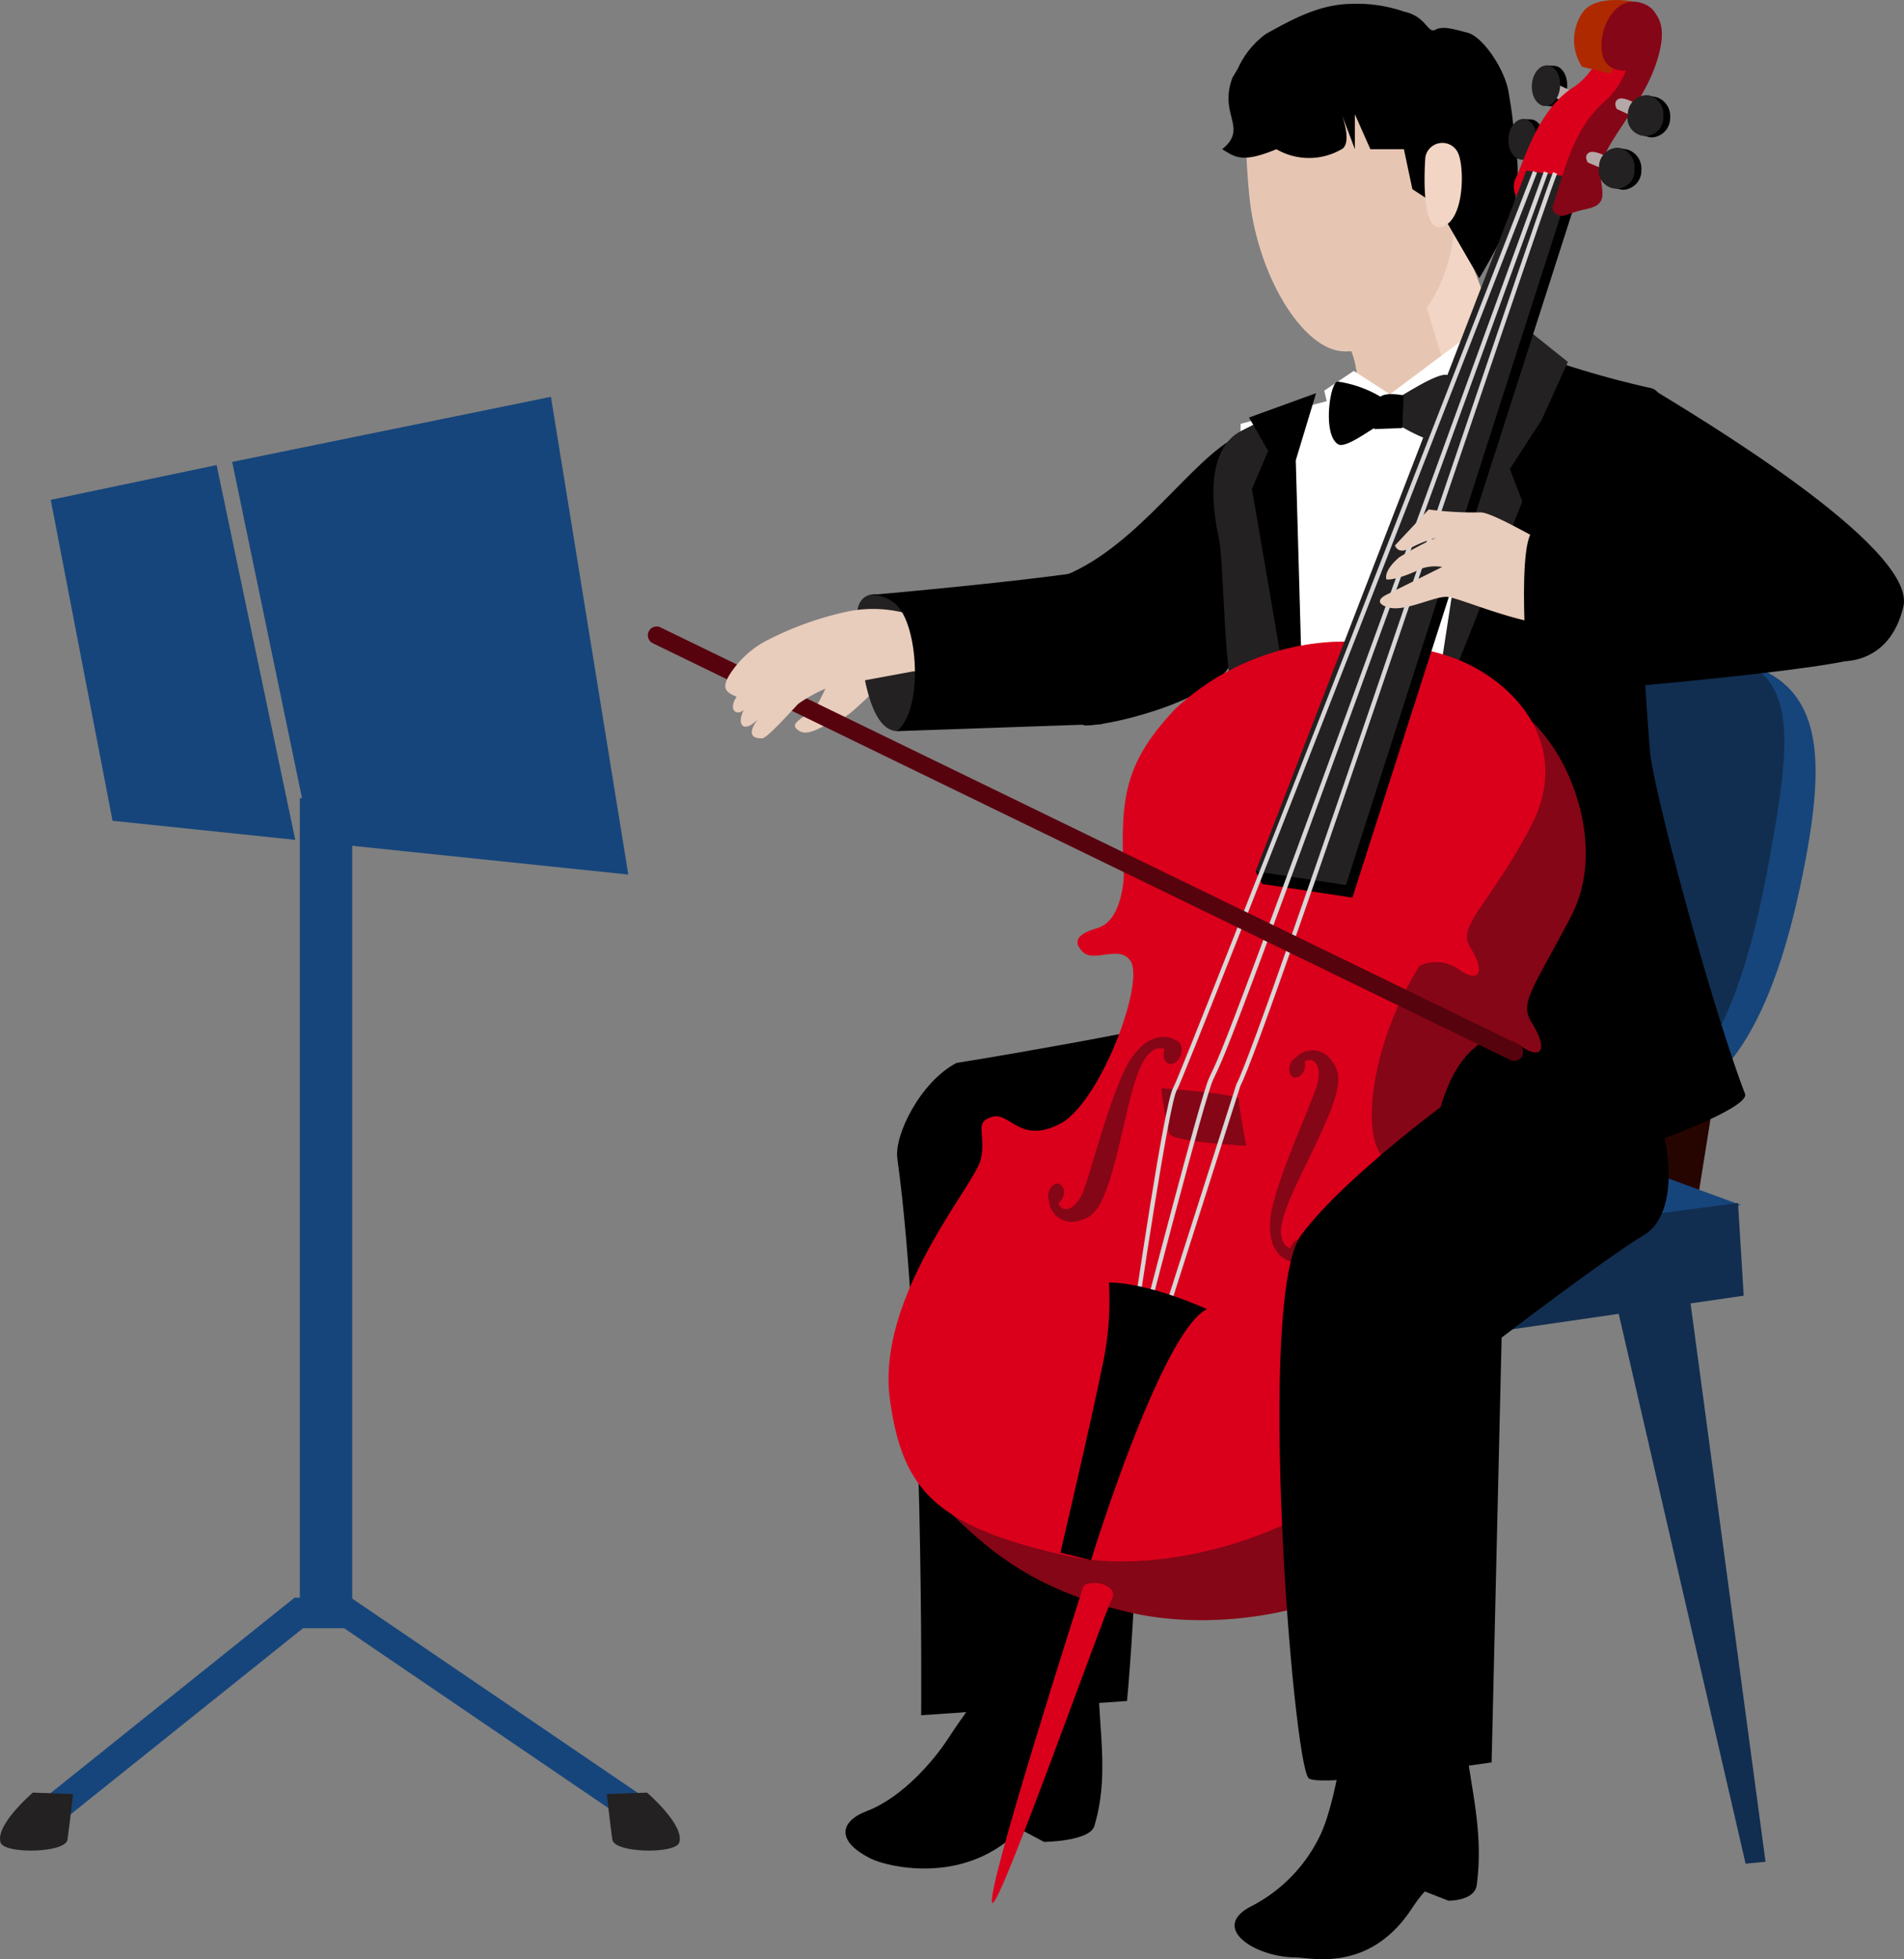
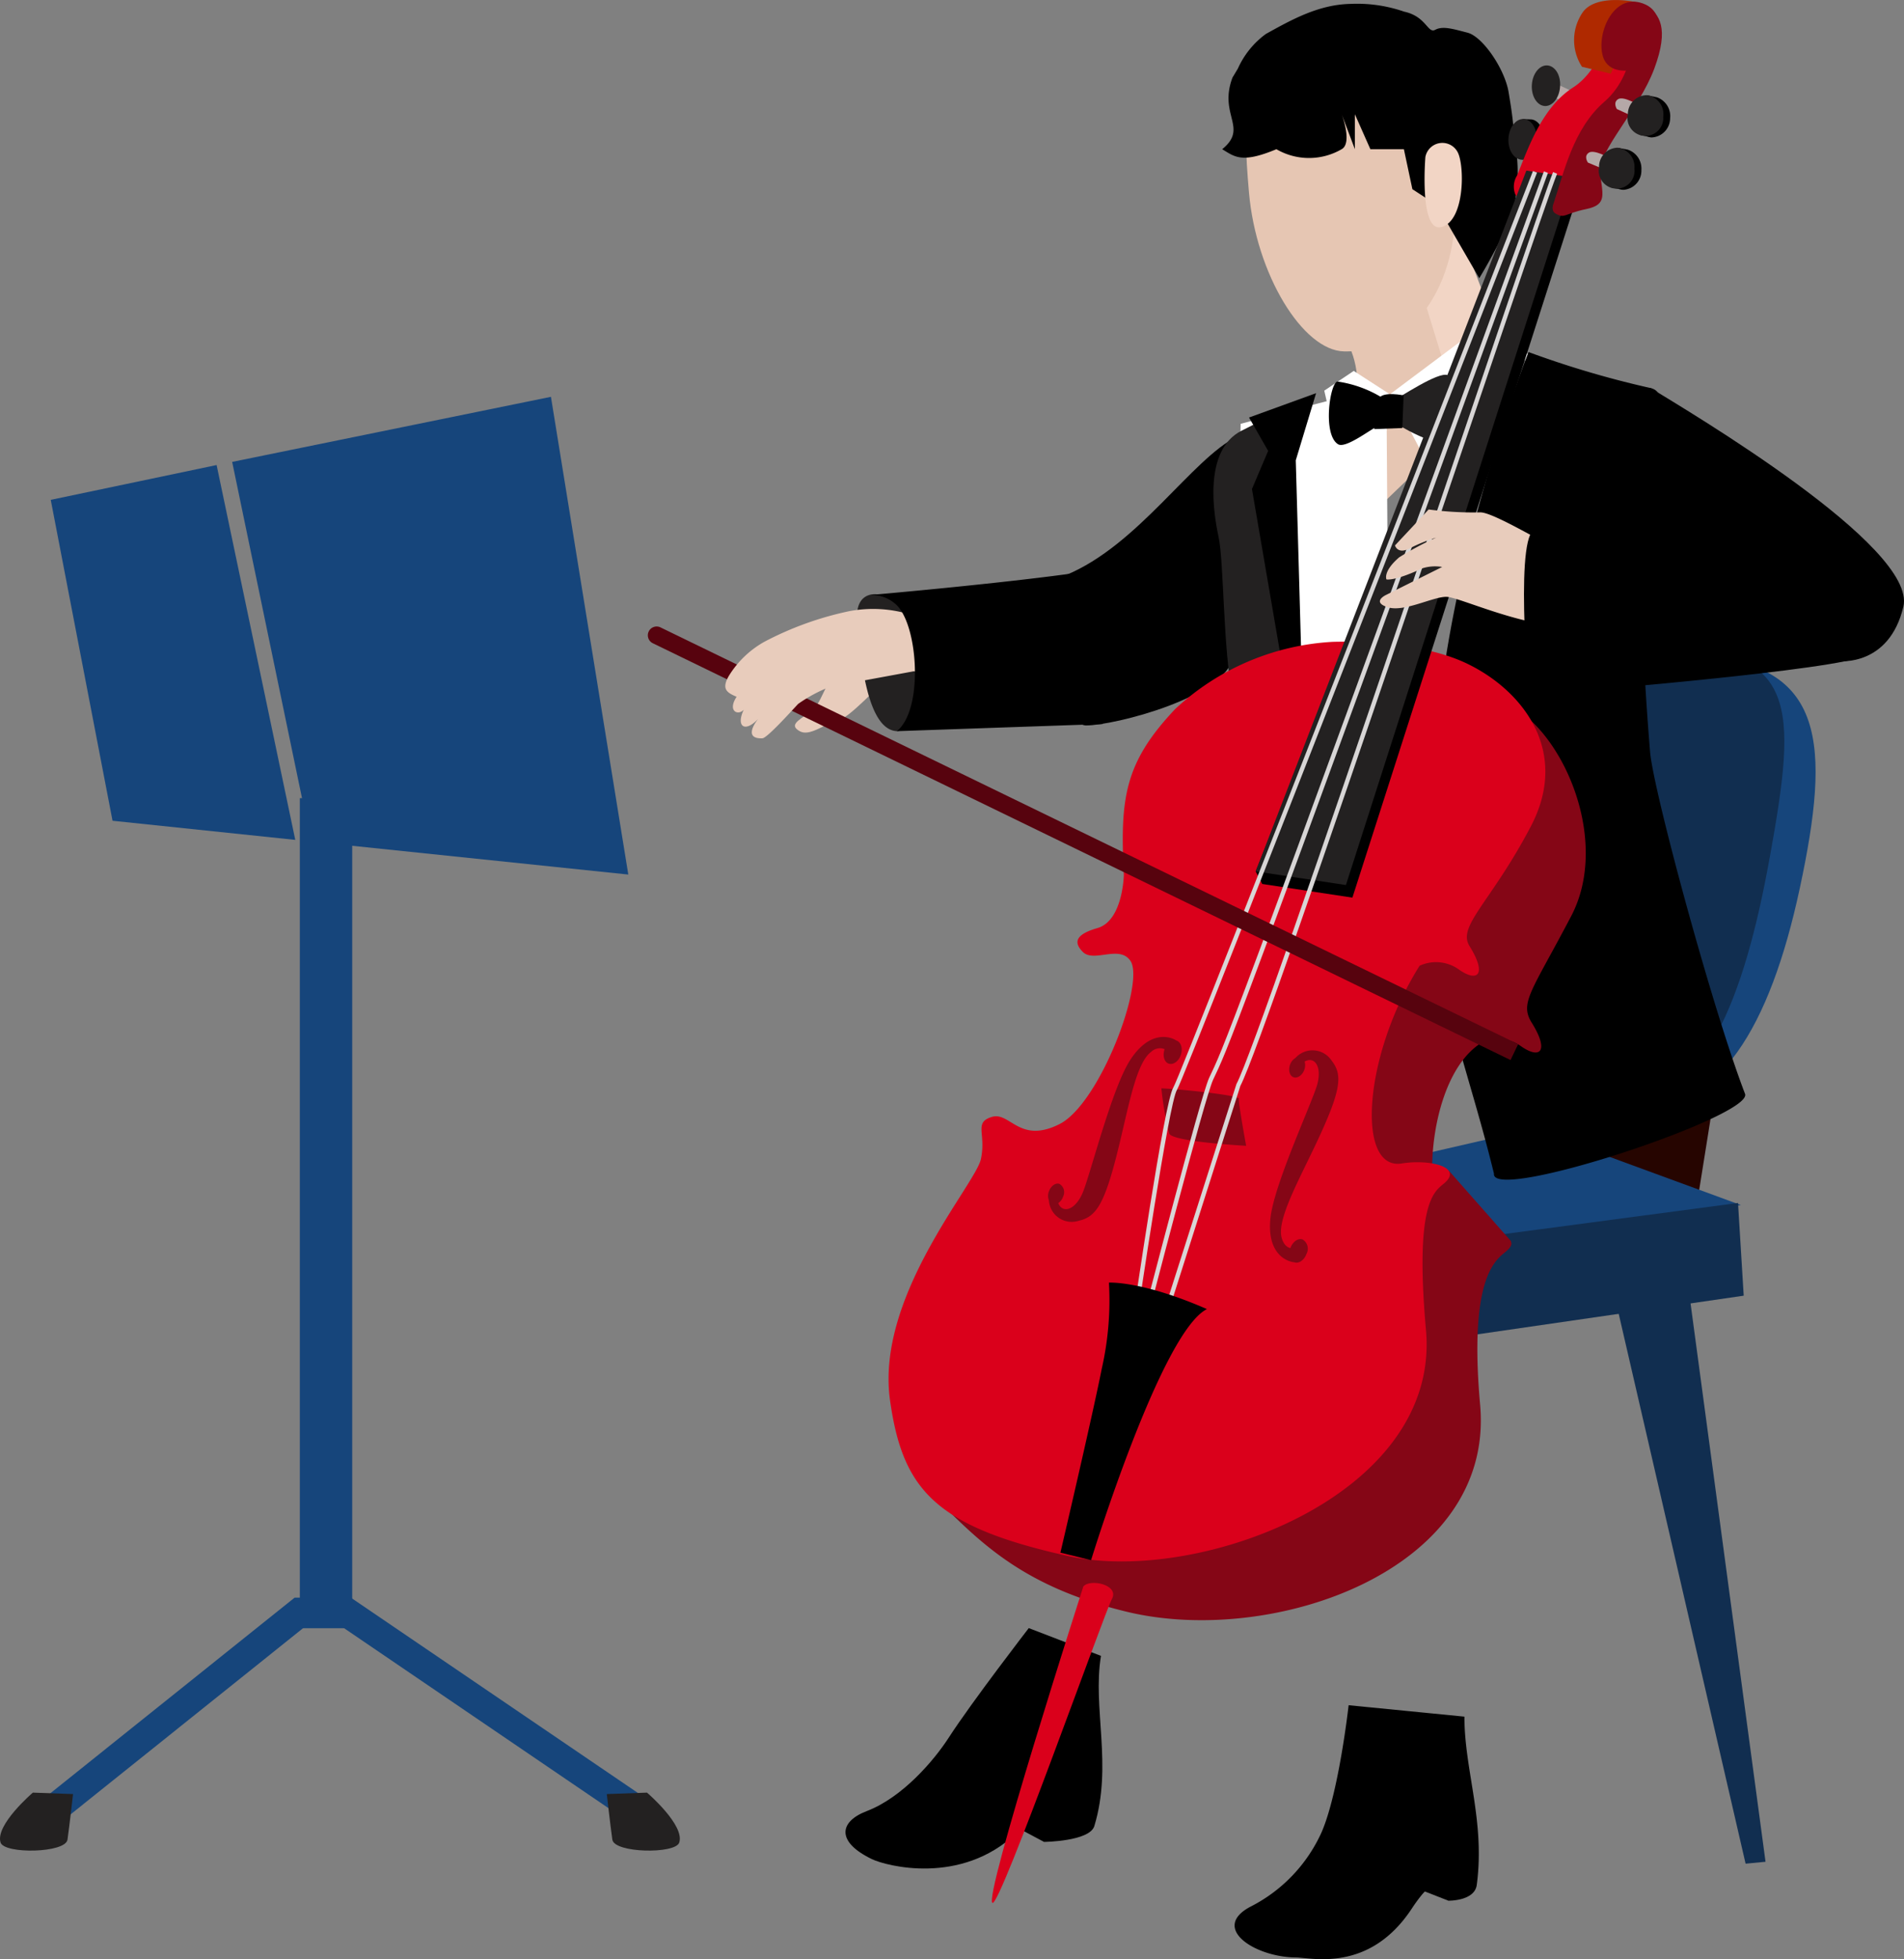
<svg xmlns="http://www.w3.org/2000/svg" width="159.395" height="163.937" viewBox="0 0 159.395 163.937">
  <rect x="0" y="0" width="159.395" height="163.937" fill="#808080" stroke="none" />
  <defs>
    <clipPath id="clip-path">
      <rect width="5.723" height="17.78" fill="#850616" />
    </clipPath>
    <clipPath id="clip-path-2">
      <rect width="11.188" height="15.466" fill="#850616" />
    </clipPath>
  </defs>
  <g transform="translate(-85.801 -590.717)">
    <path d="M70.736,16.05c3.089,1.9,22.359,13.273,21.163,18.3s-5.387,4.55-5.387,4.55L65.925,28.006Z" transform="translate(153.244 607.137)" />
    <path d="M41.189,27.817c-1.2.955-3.71,3.828-4.786,4.068s-2.276,1.317-3.113.838-.239-.838.838-1.558,1.258-2.632,1.974-2.632,5.088-.716,5.088-.716" transform="translate(119.453 619.174)" fill="#e8ccbc" />
    <path d="M37.217,24.6c-.558-.1-1.966.026-1.726,2.335s.678,8.98,3.312,9.1c1.434.065,3.789-7.9,2.432-9.334a9.75,9.75,0,0,0-4.018-2.1" transform="translate(122.08 615.863)" fill="#232121" />
    <path d="M58.814,18.055c-3.83,1.912-8.256,9.1-14.361,11.608-1.4.575-.678,12.569,1.716,12.569s11.808-2.4,12.288-5.747c.245-1.711.358-18.43.358-18.43" transform="translate(130.551 609.188)" />
    <path d="M45.544,78.64l-4.625-2.462,6.065-2.391.318,3.348Z" transform="translate(127.662 666.203)" />
    <path d="M56.376,69.667c-.724,4.36.991,9.142-.556,14.24-.394,1.289-4.208,1.327-4.208,1.327s2.092-4.886-2.353-.7c-4.629,4.364-10.87,2.713-12.057,2.142-2.99-1.438-2.765-3.13-.439-4.018,3-1.145,5.644-4.248,6.876-6.16,1.942-3,6.692-9.154,6.692-9.154Z" transform="translate(121.594 659.607)" />
    <path d="M22.571,50.6,7.273,49,2.1,22.148l13.886-2.913Z" transform="translate(87.949 610.395)" fill="#16457b" />
    <path d="M42.77,56.388,16.208,53.623l-6.6-31.764,26.686-5.446Z" transform="translate(95.629 607.508)" fill="#16457b" />
    <path d="M16.792,102.487H12.408V33.03L16.792,33Z" transform="translate(98.494 624.473)" fill="#16457b" />
    <path d="M1.2,83.883l22.237-17.8h4.7L52.8,82.855h0l-1.376,2.011L27.388,68.514H24.3L2.726,85.785Z" transform="translate(87.031 658.316)" fill="#16457b" />
    <path d="M6.118,74.268l-3.368-.121S-.435,76.866.05,78.329c.328.973,5.438.884,5.6-.247s.465-3.813.465-3.813" transform="translate(85.801 666.57)" fill="#232121" />
    <path d="M25.108,74.268l3.37-.121s3.184,2.719,2.7,4.182c-.328.973-5.438.884-5.6-.247s-.465-3.813-.465-3.813" transform="translate(111.486 666.57)" fill="#232121" />
    <path d="M79.824,38.681,76.393,60.149,65.445,57.511,64.35,42.944Z" transform="translate(151.633 630.289)" fill="#260500" />
    <path d="M86.35,46.634c-2.5,11.657-6.82,18.711-13.779,18.282s-8.211-9.9-9.27-21.693c-1.169-13.075-1.04-16.882,14.6-16.016,10.609.589,11.046,7.329,8.45,19.427" transform="translate(150.117 618.43)" fill="#16457b" />
    <path d="M85.836,44.426c-2.112,11.711-5.543,20.75-12.5,20.321S62.4,54.566,61.347,42.774c-1.171-13.077-1.1-15.852,14.592-16.012,12.427-.136,12.213,4.847,9.9,17.665" transform="translate(148.109 618.092)" fill="#112e50" />
    <path d="M99.6,53.071,82.2,46.689,45.1,55.228,56.83,60.334Z" transform="translate(131.939 638.48)" fill="#16457b" />
    <path d="M72.965,52.961,79.5,101.607l-1.669.16L66.766,53.839Z" transform="translate(154.104 644.896)" fill="#112e50" />
    <path d="M95.238,57.518,49.967,64.087,49.6,55.76l45.162-6Z" transform="translate(136.539 641.617)" fill="#112e50" />
-     <path d="M90.123,57.511c3.793-4.362,4.831-13.722-1.594-17.078-3.858-2.013-15.422.348-19.787.479-1.078.032,5.41.959.957,2.074-11.26,2.822-27.608,5.424-27.608,5.424-3.033,1.6-5.215,6.051-4.946,7.981,2.248,16.3,1.995,46.6,1.995,46.6l17.234-1.194s2.7-28.148-1.517-37.426c-.293-.645,33.491-4.815,35.267-6.858" transform="translate(123.777 631.252)" />
    <path d="M65.293,7.586c-.239,2.393,2.919,10.194,4.43,13.534,1.489,3.342,1.044,3.89,1.044,3.89L58.492,31.84s.89-10.174-3.154-11.986c-2.513-1.125,9.955-12.268,9.955-12.268" transform="translate(142.07 598.477)" fill="#f2d5c5" />
    <path d="M55.138,16.918c-.6-.475.14-1.849,1.2-3.289L61.428,9.8l4.853,15.832L59.1,32.55l-2.371-5.974s2.432-6.486-1.594-9.658" transform="translate(141.99 600.738)" fill="#e6c6b3" />
    <path d="M60.249,16.44l3.836,1.655.344,51.047-13.6.415,1.034-50.912Z" transform="translate(137.799 607.535)" fill="#fff" />
-     <path d="M61.878,19.386l-3.643.31L56.08,70.8l18.213-.526-3.5-50.806-3.913-4.329Z" transform="translate(143.172 606.203)" fill="#fff" />
    <path d="M66.7,12.9l-9.15,6.848,2.644,5.013,8.954-8.124Z" transform="translate(144.674 603.914)" fill="#fff" />
    <path d="M67.343,14.561a80.4,80.4,0,0,0,10.216,3.012c2.242.538-.791,5.017-.813,7.864-.069,7.487.069,13.979.773,22.569.259,3.2,5.205,21.485,7.951,28.626.714,1.863-21.292,9.148-21.019,6.678C61.43,70.953,58.338,66.84,59.506,48.2c1.016-16.391,7.837-33.635,7.837-33.635" transform="translate(146.418 605.613)" />
-     <path d="M62.87,23.469l4.368-9.856,3.433,2.745-2.2,4.869-2.658,4.084,1.046,2.717L59.22,47.254Z" transform="translate(146.385 604.643)" fill="#232121" />
    <path d="M60.222,17.25l-2.954-1.908L54.8,16.993l1.487,6.494Z" transform="translate(141.863 606.412)" fill="#fff" />
    <path d="M59.715,16.725s-.74-.293-5.648,2.223c-3.209,1.643-2.322,6.981-1.914,8.855.463,2.142.364,9.373,1.2,13.524.631,3.154.318,15.523-4.469,30.519-.957,3,2.988,3.842,7.661,1.918.957-9.737,3.68-18.124,3.03-24.416-3.111-30.24.144-32.623.144-32.623" transform="translate(135.658 607.816)" fill="#232121" />
    <path d="M55.6,21.88,57.3,16.262,51.687,18.3l1.6,2.792-1.355,3.19,4.467,26.01Z" transform="translate(138.678 607.354)" />
    <path d="M51.8,13.771c.595,6.832,4.5,13.237,7.963,13.305,6.259.121,9.832-6.443,9.235-13.287S64.62.967,58.227,2.525c-6.979,1.7-7.014,4.4-6.427,11.246" transform="translate(138.559 593.045)" fill="#e6c6b3" />
    <path d="M51.32,6.333c-1.183,3.152,1.36,4.183-.859,5.99,1.047.632,1.631,1.214,4.537,0a5.435,5.435,0,0,0,5.462,0c.925-.511,0-2.939,0-2.939l1.109,2.939V9.4l1.295,2.921h2.806l.712,3.348,1.8,1.173.457-2.509.7,4.23,2.64,4.554s2.719-4.4,3.039-6.668a13.937,13.937,0,0,0-.059-4.782c-.176-1.9-.229-2.351-.522-4.119C74.115,5.621,72.281,2.908,71,2.574S68.92,2,68.289,2.333s-.734-1.119-2.6-1.521A12.055,12.055,0,0,0,61.176.165C58.5.223,56.21,1.522,54.118,2.679a7.258,7.258,0,0,0-2.346,2.9" transform="translate(137.658 590.879)" />
    <path d="M59.021,7.083a1.446,1.446,0,0,1,2.737-.32c.548,1.212.544,5.642-1.374,6.186-1.9.542-1.364-5.867-1.364-5.867" transform="translate(146.109 596.762)" fill="#f2d5c5" />
    <path d="M59.872,17.411a9.778,9.778,0,0,0-4.161-1.627c-.629.091-1.264,4.43.047,5.244.686.427,3.073-1.535,3.435-1.535s.68-2.082.68-2.082" transform="translate(142.057 606.859)" />
    <path d="M57.715,17.7c.631-.318,3.842-2.486,4.61-2.167s.518,4.875-.022,5.553-4.317-1.4-4.635-1.762.047-1.624.047-1.624" transform="translate(144.664 606.574)" fill="#232121" />
    <path d="M57.295,16.609c.407-.544,2.035-.2,2.035-.2l-.111,2.733-2.353.087Z" transform="translate(143.977 607.393)" />
-     <path d="M64.315,2.706l-.028.3a2.015,2.015,0,0,0-.6,1.353A2.06,2.06,0,0,0,64,5.658l-.045.4.791.079c.655.053,1.236-.672,1.3-1.616s-.411-1.728-1.06-1.778Z" transform="translate(150.947 593.484)" />
    <path d="M64.585,3.476l1.475.69s.356.538-.107.817S64.259,4.5,64.259,4.5l.324-.556Z" transform="translate(151.539 594.273)" fill="#b5a8a7" />
    <path d="M64.46,6.1c-.651-.049-1.127-.846-1.066-1.78s.645-1.663,1.3-1.614,1.133.831,1.062,1.764c-.059.951-.639,1.675-1.293,1.631" transform="translate(150.648 593.486)" fill="#232121" />
    <path d="M63.327,4.927l-.03.291a2.028,2.028,0,0,0-.581,1.364,2.068,2.068,0,0,0,.33,1.295l-.036.407.8.067c.651.038,1.226-.692,1.277-1.633s-.439-1.734-1.086-1.77Z" transform="translate(149.957 595.758)" />
    <path d="M63.608,5.69l1.479.666s.368.54-.1.821-1.7-.469-1.7-.469l.318-.564Z" transform="translate(150.555 596.537)" fill="#b5a8a7" />
    <path d="M63.515,8.322c-.655-.04-1.143-.827-1.092-1.766s.629-1.673,1.281-1.631,1.139.821,1.082,1.76-.621,1.671-1.27,1.637" transform="translate(149.658 595.752)" fill="#232121" />
    <path d="M62.931,14.469c.912-2.258,2.063-5.677,4.683-7.358s3.459-6.021,2.571-5.234S71.1-.38,71.957.308,74.428,2.1,73.1,5.114c-1.325,2.988-5.43,5.79-5.393,7.4s.506,2.717-1.2,2.713-3.336,1.558-3.73.829a1.752,1.752,0,0,1,.152-1.586" transform="translate(149.879 590.926)" fill="#da001b" />
    <path d="M68.211,6.164l-2.4-.575A4.1,4.1,0,0,1,65.893,1c1.042-1.414,3.945-.979,4.7-.749s0,.967,0,.967Z" transform="translate(152.428 590.717)" fill="#af2900" />
    <path d="M87.6,29.444C83.226,27.39,78.262,30.7,78.262,30.7a21.032,21.032,0,0,0-13.2,5.626c-4.24,4.483-4.234,6.666-3.913,13.1,0,0-.9,5.215-2.589,5.219s-2.144,1.076-1.224,2,3.68-.172,3.987.744-2.573,11.96-5.94,13.657-5.519-.914-7.05-.449-.459,1.388-.908,3.53-14.155,15.5-8.3,21.159c3.989,3.858,7.356,7.892,16.647,10.143,12.183,2.956,30.839-3.419,29.6-17.3-.949-10.566,1.258-12.094,2.114-12.8.475-.392.583-.672.451-.868l.04-.014-5.211-5.909-1.4.676c-.178-4.139,1.111-9.557,4.157-11.416a3.276,3.276,0,0,1,3.253.3c1.614,1.143,2.415.449.914-1.956-1.038-1.671-.006-2.6,3.308-8.926S92.3,31.659,87.6,29.444" transform="translate(124.34 620.15)" fill="#850616" />
    <path d="M73.961,26.554a21,21,0,0,0-13.2,5.63c-4.24,4.487-4.619,7.443-4.293,13.874,0,0-.069,3.826-2.207,4.447-1.62.467-2.142,1.08-1.222,2s3.065-.623,3.985.749c1.228,1.839-2.575,11.958-5.942,13.655s-4.139-1.07-5.669-.6-.457,1.378-.91,3.522S35.641,81.346,36.9,90.065c1.062,7.439,3.773,10.52,14.885,12.984,10.882,2.43,31.225-5.029,29.977-18.909-.943-10.566.653-11.558,1.505-12.26,1.677-1.386-1.216-2.051-3.528-1.679-3.83.625-3.243-9.027,1.491-16.544a3.288,3.288,0,0,1,3.255.293C86.091,55.1,86.9,54.4,85.4,52c-1.038-1.669,1.829-3.682,5.145-10.014S89.8,30.54,85.1,28.329c-4.37-2.053-11.143-1.774-11.143-1.774" transform="translate(123.416 617.869)" fill="#da001b" />
    <path d="M48.708,65.767c.54-.666,3.037-.152,2.385,1.058s-9.31,25.64-9.99,25.423c-.833-.255,7.6-26.481,7.6-26.481" transform="translate(127.791 657.697)" fill="#da001b" />
    <path d="M51.961,65.163l.546,1.052,7.552,1.143,19-59.21-3.892-.571Z" transform="translate(138.959 598.469)" />
    <path d="M51.961,65.695l7.556,1.143L78.511,7.632l-3.89-.575Z" transform="translate(138.959 597.936)" fill="#232121" />
    <g transform="translate(192.123 678.594)" style="mix-blend-mode: multiply;isolation: isolate">
      <g>
        <g clip-path="url(#clip-path)">
          <path d="M54.7,44.078a1.082,1.082,0,0,0-.465.558c-.17.465-.042.951.287,1.066s.736-.162.9-.619a1.118,1.118,0,0,0,.032-.694c.8-.453,1.459.366,1.066,1.873-.378,1.446-3.654,8.42-3.935,11.276s1.27,3.569,2,3.648c.376.138.836-.176,1.024-.708a.9.9,0,0,0-.324-1.2c-.37-.142-.827.18-1.022.706l0,.014c-.291-.067-.575-.3-.734-.866-.409-1.5,1.382-4.7,2.881-7.876,2.116-4.483,2.244-5.745,1.3-6.949a1.918,1.918,0,0,0-3.016-.231" transform="translate(-52.556 -43.439)" fill="#850616" />
        </g>
      </g>
    </g>
    <g transform="translate(173.541 677.484)" style="mix-blend-mode: multiply;isolation: isolate">
      <g>
        <g clip-path="url(#clip-path-2)">
          <path d="M43.44,56.566a1.052,1.052,0,0,1-.01-.728c.164-.471.562-.765.89-.653a.809.809,0,0,1,.314,1.054,1.083,1.083,0,0,1-.411.558c.344.86,1.364.635,2.009-.787.619-1.353,2.458-8.839,4.042-11.234S53.511,42.8,54.13,43.2c.376.129.536.662.352,1.2s-.631.846-1.009.724-.532-.664-.352-1.192l.01-.016a1.043,1.043,0,0,0-1.119.214c-1.258.9-1.883,4.513-2.719,7.928-1.175,4.815-1.873,5.883-3.362,6.215a1.909,1.909,0,0,1-2.49-1.711" transform="translate(-43.37 -42.89)" fill="#850616" />
        </g>
      </g>
    </g>
    <path d="M48.059,45.018c1.378.038,6.654.581,6.49.878-.083.156.607,3.927.607,3.927s-6.235-.336-6.441-1.034a26.434,26.434,0,0,1-.655-3.771" transform="translate(134.967 636.771)" fill="#850616" />
    <path d="M48.089,102.939l6.221-19.5c2.167-4.022,25.019-72.675,26.51-76.319l0,0,.336.138c-1.487,3.623-24.315,72.23-26.514,76.323l-6.2,19.47Z" transform="translate(134.998 597.996)" fill="#d8d6d6" />
    <path d="M47.288,103.161c.008-.012,4.8-18.571,5.555-20.212,1.289-2.778.631-.455,28.027-75.859l0,0,.34.123C53.822,82.617,54.478,80.3,53.175,83.106c-.712,1.525-5.527,20.129-5.527,20.149Z" transform="translate(134.178 597.969)" fill="#d8d6d6" />
    <path d="M46.9,102.821c.016-.03,2.571-17.791,3.35-19.055.326-.494,7.884-19.725,15.318-38.751S80.344,7.109,80.36,7.073l.34.134c-.008.016-29.391,75.564-30.145,76.76-.666.991-3.3,18.887-3.3,18.907Z" transform="translate(133.775 597.953)" fill="#d8d6d6" />
    <path d="M43.882,75.649l2.567.627s5.857-19.093,9.7-21.007c-5.474-2.389-8.205-2.215-8.205-2.215a25.842,25.842,0,0,1-.6,7.2c-.769,3.9-3.463,15.4-3.463,15.4" transform="translate(130.693 644.988)" />
    <path d="M64.329,16.823C65.2,14.24,65.966,10.57,68.6,8.3c2.83-2.45,2.616-7.073,1.675-6.138s.87-2.587,1.879-1.871,1.89,1.819.607,5.26S68.084,12.4,68.23,14.2s.7,2.715-1.171,3.1c-1.839.38-1.794.838-2.587.358-.395-.245-.142-.836-.142-.836" transform="translate(151.529 590.914)" fill="#850616" />
    <path d="M70.613,4.527c-.35,1.291-3.658,2.122-4.228.1S67.408-.885,69.969.315c2.08.977.643,4.212.643,4.212" transform="translate(153.598 590.787)" fill="#850616" />
    <path d="M68.45,5.633l-1.475-.672s-.356-.546.105-.829,1.689.488,1.689.488l-.322.558Z" transform="translate(154.184 594.881)" fill="#b5a8a7" />
    <path d="M68.662,3.938l-.047.253a1.714,1.714,0,0,0-.963,1.483,1.822,1.822,0,0,0,.417,1.3l-.055.269.639.144a1.762,1.762,0,0,0,.37.087,1.613,1.613,0,0,0,1.588-1.608,1.666,1.666,0,0,0-1.1-1.748Z" transform="translate(155.006 594.744)" />
    <path d="M68.956,3.94a1.6,1.6,0,0,1,1.372,1.8,1.5,1.5,0,1,1-2.964-.2,1.6,1.6,0,0,1,1.592-1.6" transform="translate(154.713 594.742)" fill="#232121" />
    <path d="M67.28,7.8l-1.493-.623s-.38-.524.071-.827,1.707.433,1.707.433l-.3.566Z" transform="translate(152.949 597.145)" fill="#b5a8a7" />
    <path d="M67.411,6.11l-.042.259a1.729,1.729,0,0,0-.91,1.517,1.8,1.8,0,0,0,.461,1.279l-.04.273.643.127a1.464,1.464,0,0,0,.368.069,1.6,1.6,0,0,0,1.531-1.655A1.661,1.661,0,0,0,68.267,6.27Z" transform="translate(153.789 596.967)" />
    <path d="M67.705,6.11a1.606,1.606,0,0,1,1.43,1.742,1.5,1.5,0,1,1-2.964-.087A1.6,1.6,0,0,1,67.705,6.11" transform="translate(153.494 596.967)" fill="#232121" />
-     <path d="M99.029,62.191,27.224,27.314a.737.737,0,0,1,.643-1.327l71.8,34.877a.734.734,0,0,1,.344.983.743.743,0,0,1-.666.419.725.725,0,0,1-.32-.075" transform="translate(113.227 617.227)" fill="#57030e" />
+     <path d="M99.029,62.191,27.224,27.314a.737.737,0,0,1,.643-1.327l71.8,34.877" transform="translate(113.227 617.227)" fill="#57030e" />
    <path d="M70.329,71.488c-.008,4.487,1.746,8.723,1.032,14.08-.18,1.362-2.371,1.321-2.371,1.321s-.164-3.747-3.061.651c-3.552,5.4-8.387,4.113-9.721,4.1-3.48-.032-7.251-2.523-3.672-4.311a12.953,12.953,0,0,0,5.824-6.144c1.457-3.32,2.274-10.653,2.274-10.653Z" transform="translate(138.068 662.871)" />
    <path d="M61.927,81.691,57.994,80.15l2.67-4.538s2.9,2.371,2.861,2.836a25.681,25.681,0,0,1-1.6,3.243" transform="translate(145.131 668.07)" />
-     <path d="M81.92,43.651c4.149,5.11,4.789,13.087,1.594,15s-11.968,8.618-11.968,8.618l-.838,35.547s-14.481,2.155-15.32,1.319c-1.315-1.317-4.428-40.378-.6-45.484s13.4-11.97,13.4-11.97Z" transform="translate(139.965 635.373)" />
    <path d="M38.8,31.7a12.343,12.343,0,0,0-2.693,1.444c-.542.568-2.587,2.857-2.994,2.877-1.5.057-.72-1.169-.358-1.62-1.137,1.2-1.863.6-1.2-.777-.477.538-1.392.123-.6-1.078-.8-.34-1.283-.633-.668-1.718a8.153,8.153,0,0,1,3-2.889,27.2,27.2,0,0,1,7.073-2.551,10.692,10.692,0,0,1,7.809,1.515L50.192,31.2l-4.4-.789Z" transform="translate(116.512 616.475)" fill="#e8ccbc" />
    <path d="M38.354,36.96c2.233-1.8,1.794-8.737,0-10.534a3.032,3.032,0,0,0-2.454-.84s11.07-.955,17.772-1.912l1.916,12.688Z" transform="translate(122.527 614.938)" />
    <path d="M75.961,26.317c-2.306-.615-9.2-5.12-10.5-5a28.468,28.468,0,0,1-4.279-.243l-2.818,3.008s.21.785,1.248.237a12.937,12.937,0,0,1,2.2-.888,25.43,25.43,0,0,0-3.1,1.649c-1.382,1.192-1.062,1.845-1.062,1.845s.653.174,3-.927a3.549,3.549,0,0,1,1.665-.115l-4.7,2.341s-1.24.583.134,1.028,3.826-.9,4.934-.868,6.5,2.6,10.382,2.45c3.168-.111,2.895-4.515,2.895-4.515" transform="translate(144.219 612.275)" fill="#e8ccbc" />
    <path d="M86.415,21.129c-1.469.538-16.757,3.144-22.213,1.554-2.019-.585-.736,13.89-.736,13.89s23.311-1.847,27.527-3.111Z" transform="translate(150.318 612.332)" />
    <rect width="159.394" height="163.936" transform="translate(85.801 590.717)" fill="none" />
    <rect width="159.395" height="163.936" transform="translate(85.801 590.717)" fill="none" />
  </g>
</svg>